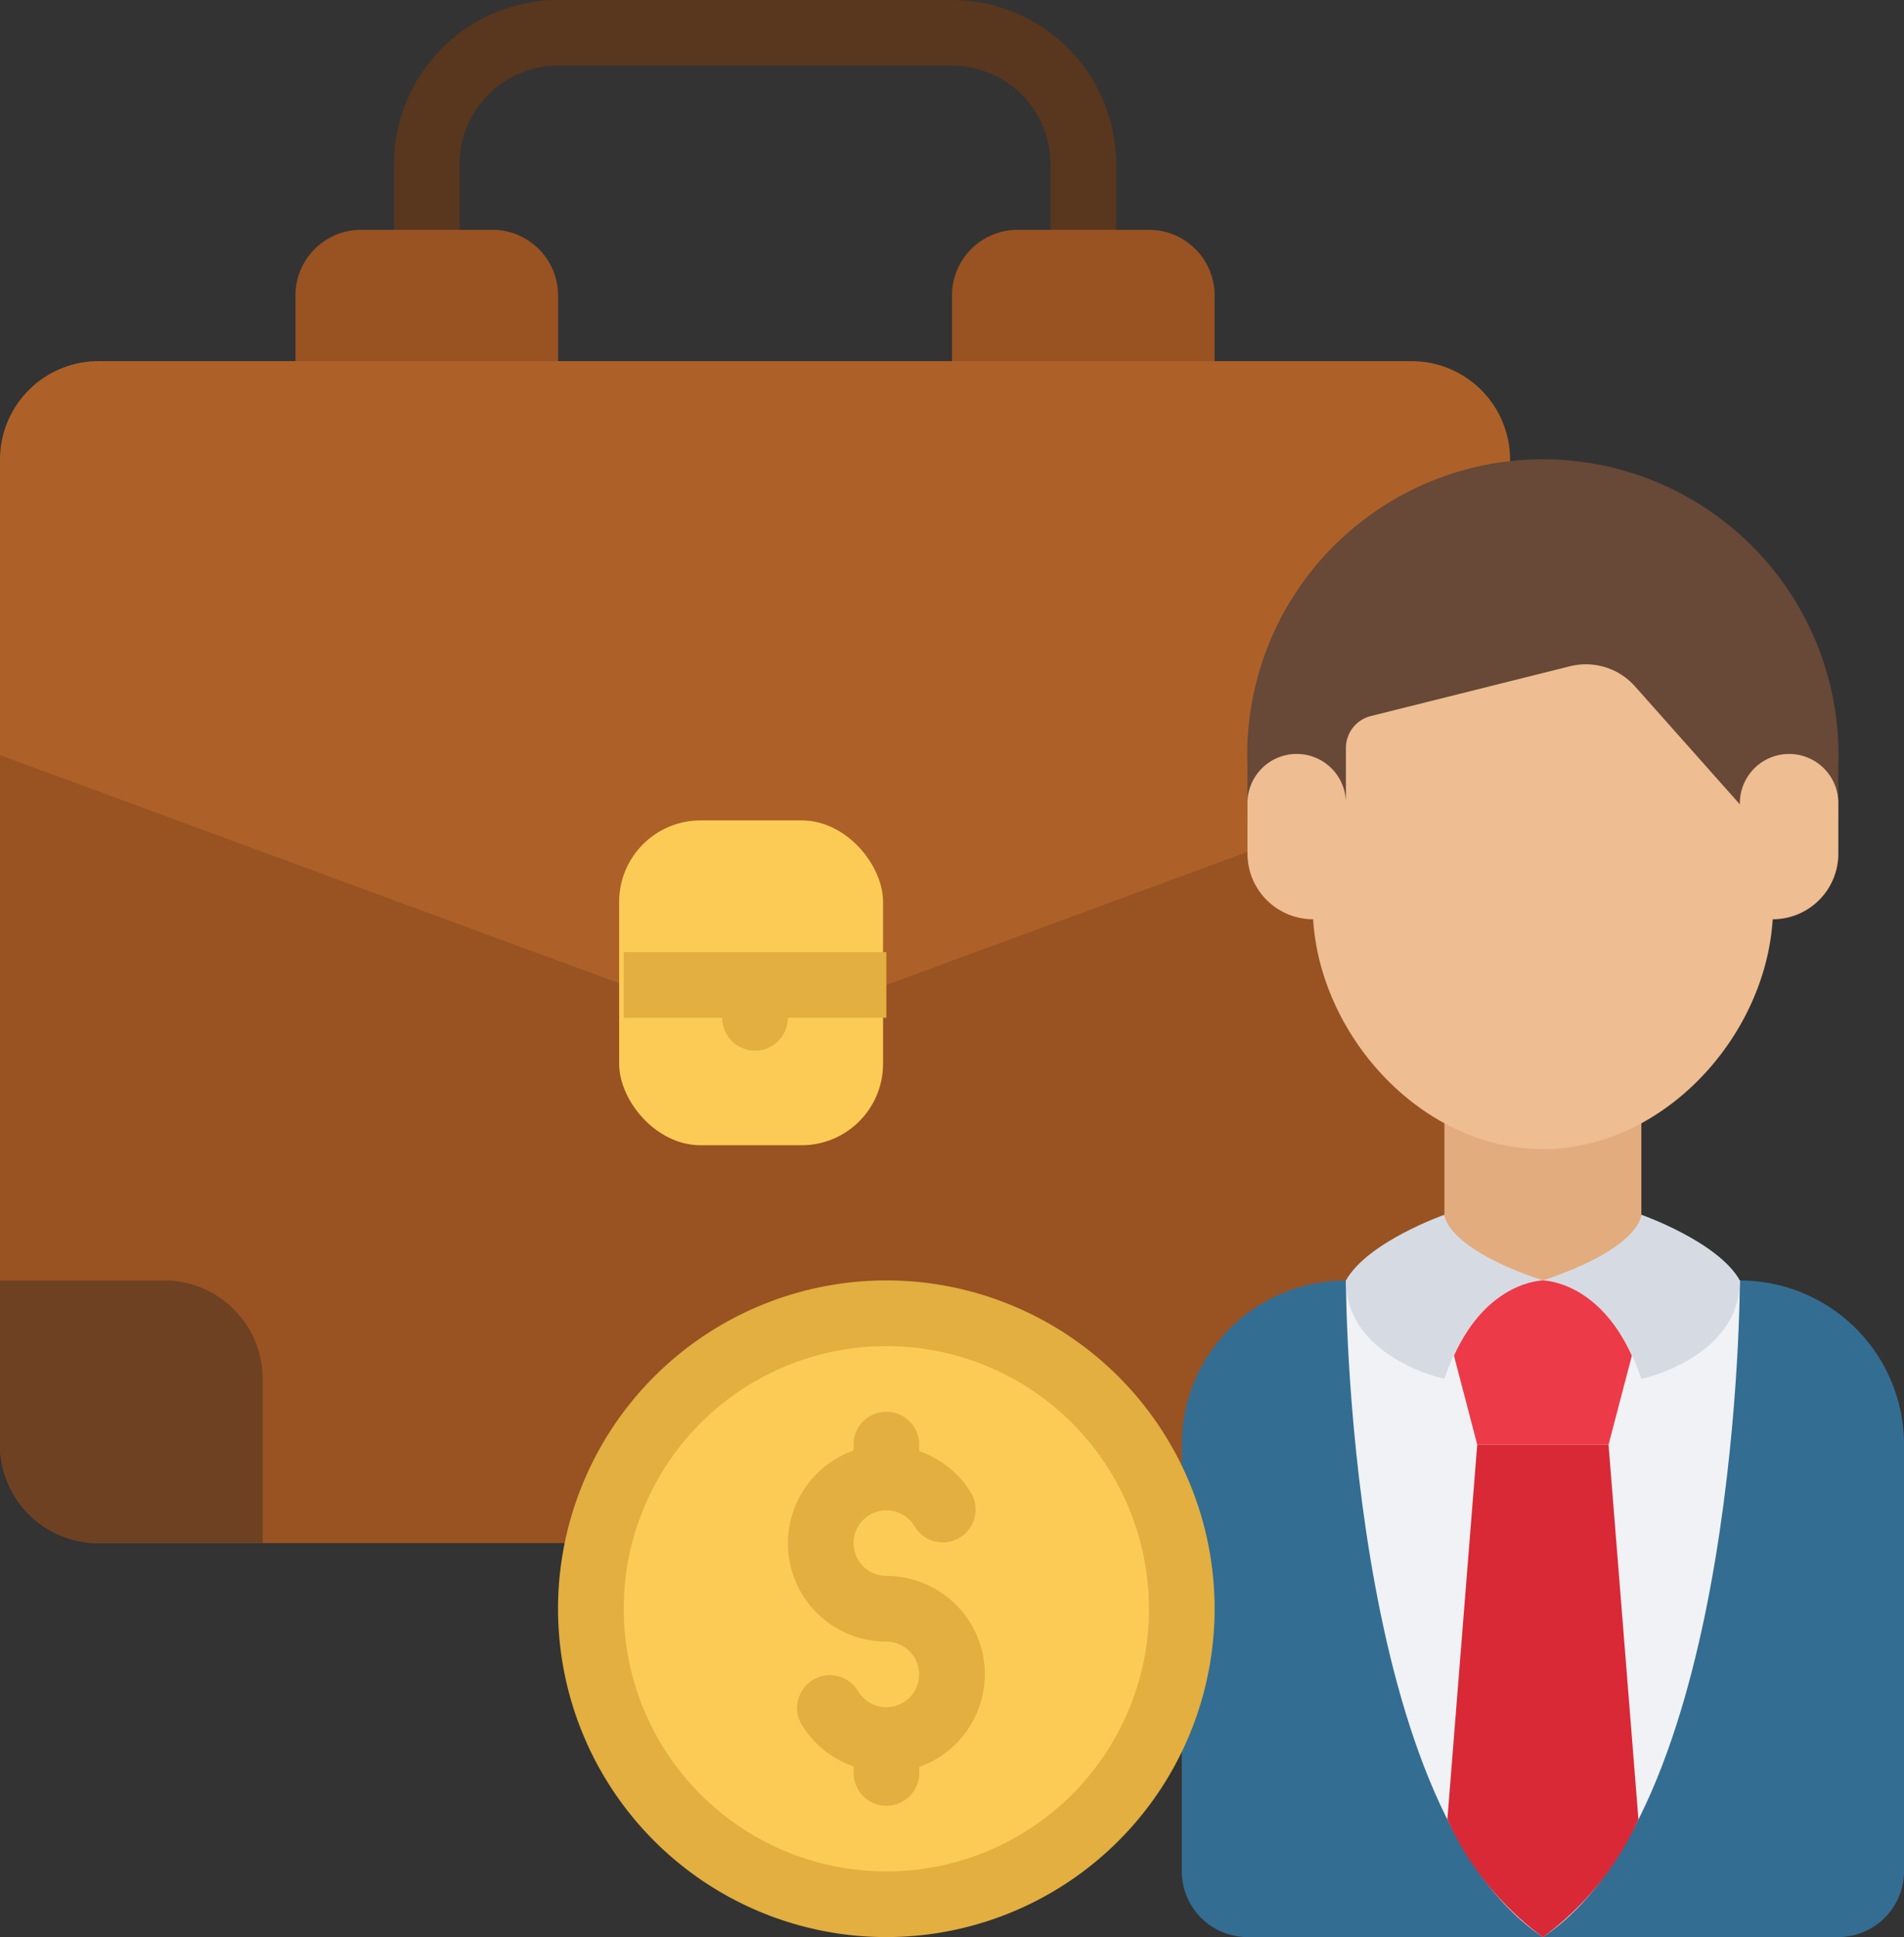
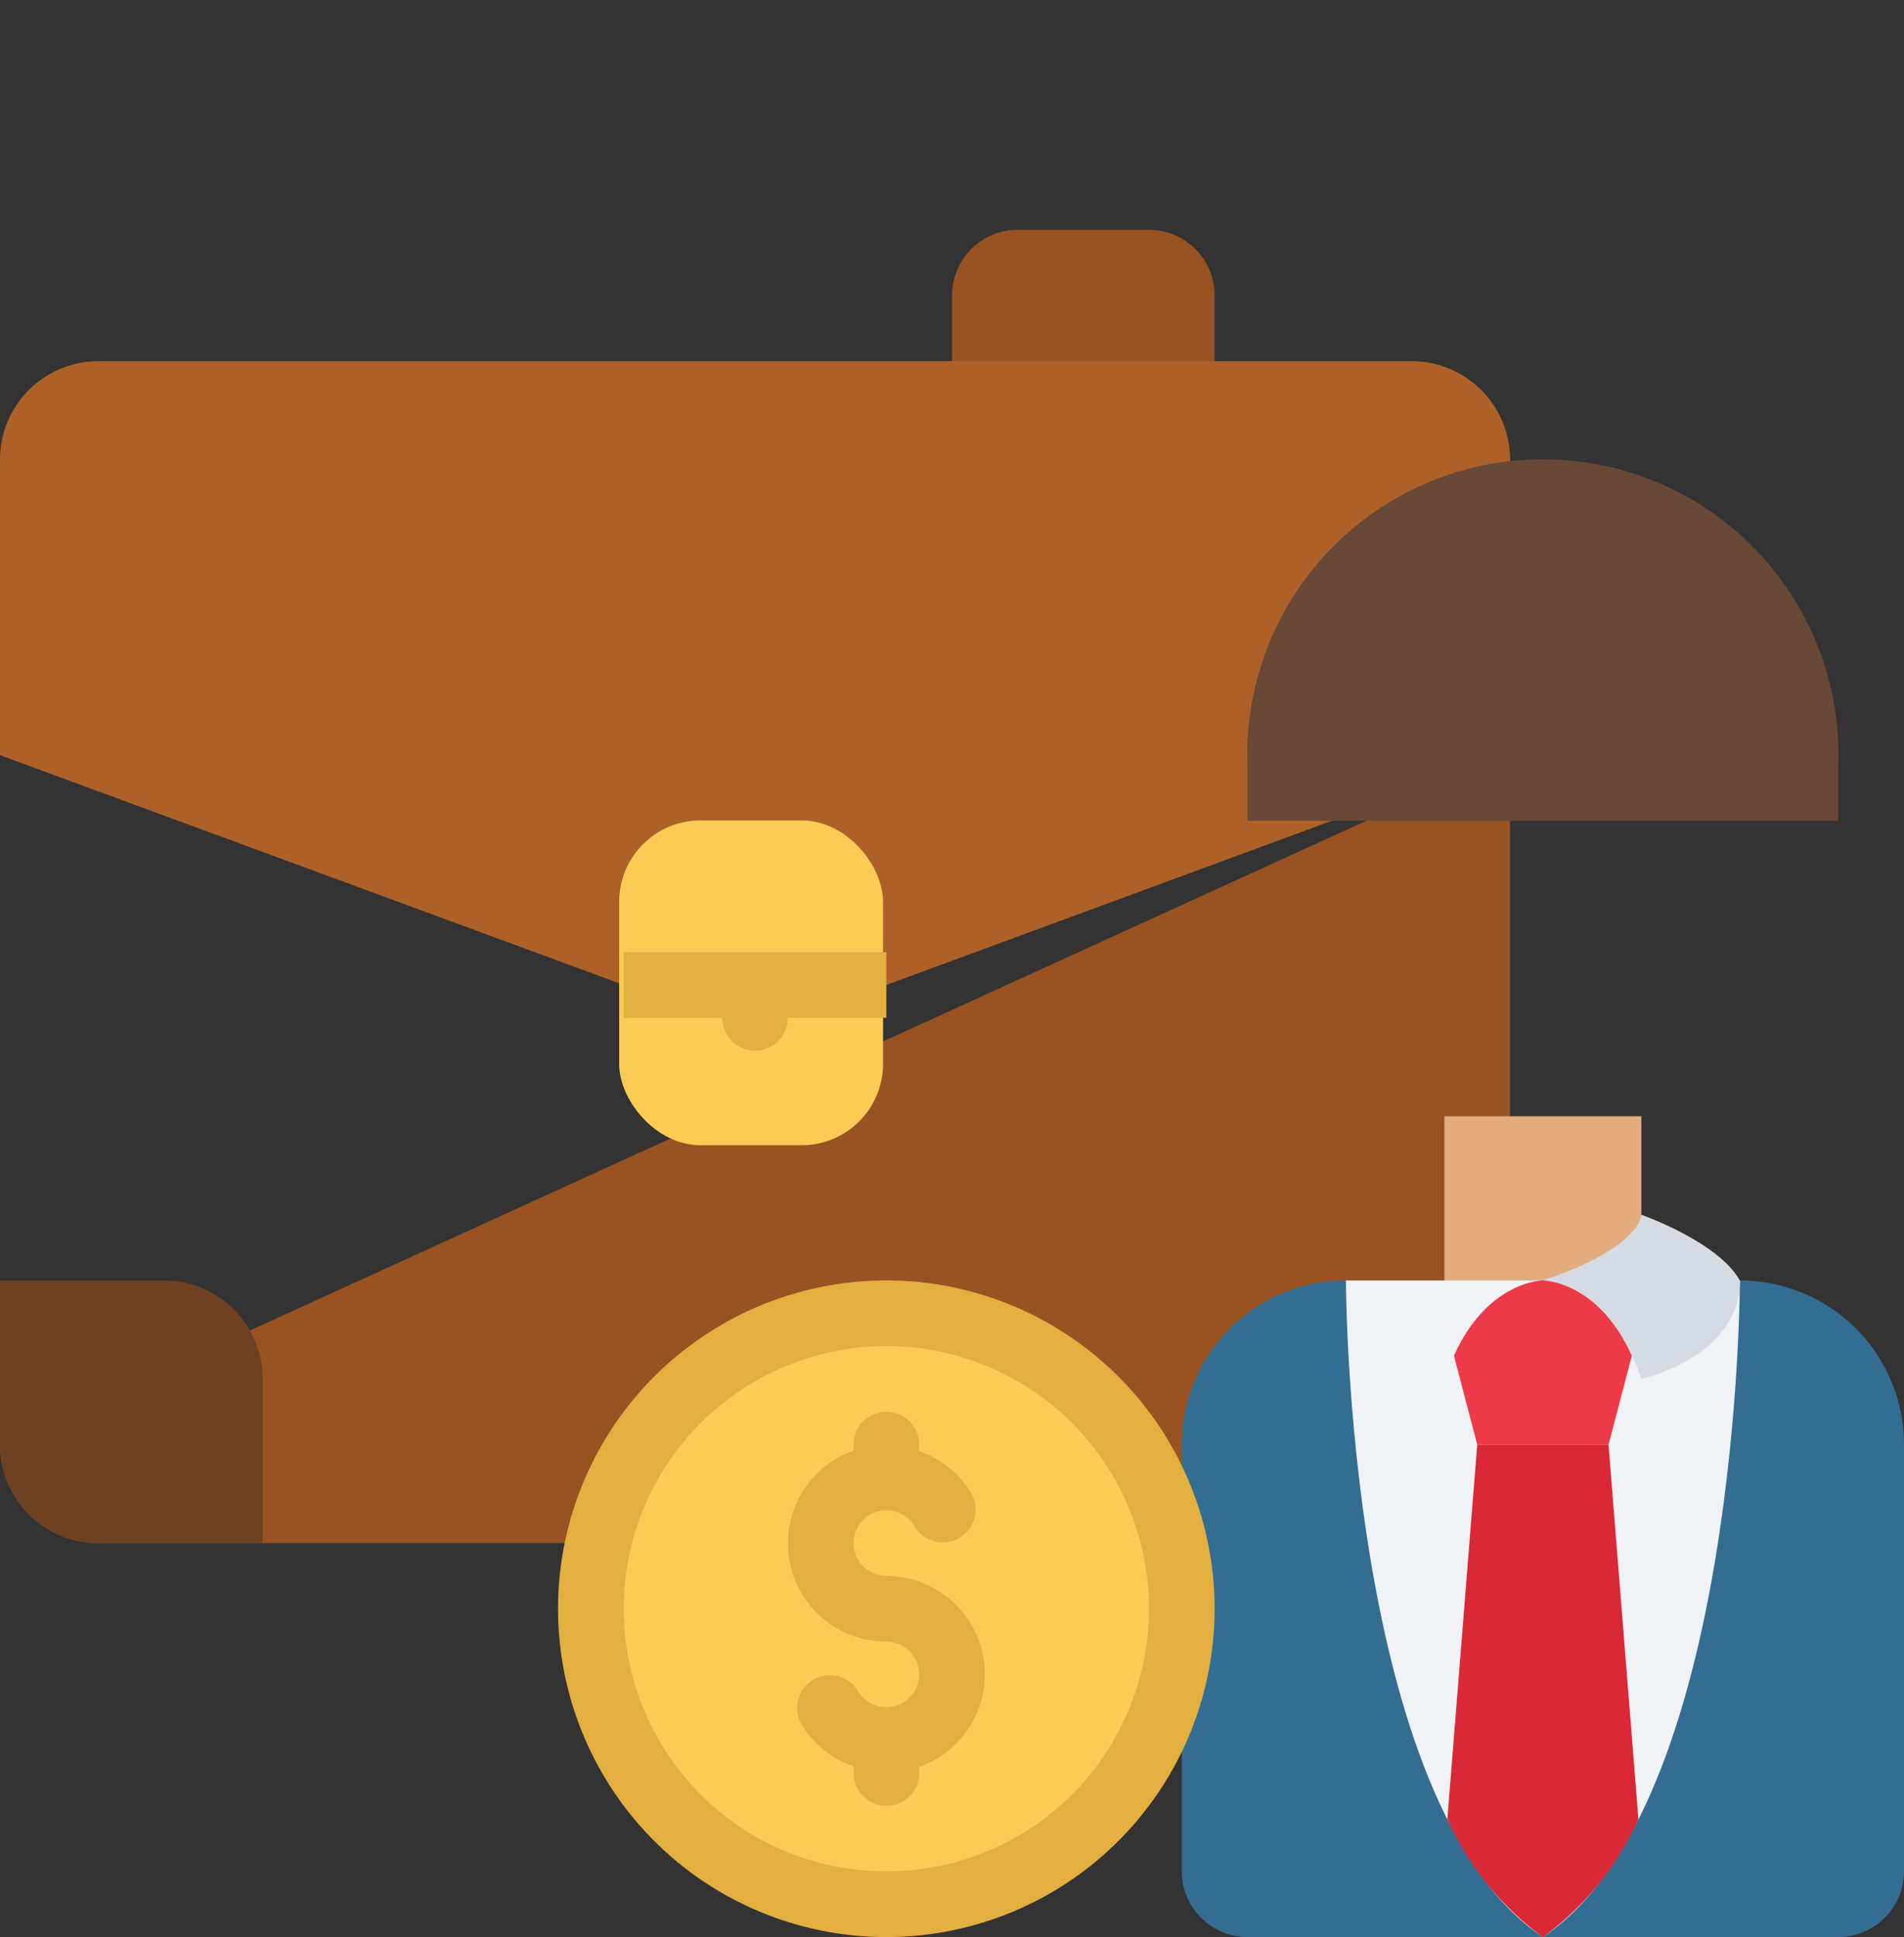
<svg xmlns="http://www.w3.org/2000/svg" width="70.126" height="71.335" viewBox="0 0 70.126 71.335">
  <rect x="0" y="0" width="70.126" height="71.335" fill="#333333" stroke="none" />
  <g id="career" transform="translate(-1)">
-     <path id="Path_6232" data-name="Path 6232" d="M38.39,9.673a1.209,1.209,0,0,1-1.209-1.209V6.045a3.627,3.627,0,0,0-3.627-3.627H19.045a3.627,3.627,0,0,0-3.627,3.627V8.463a1.209,1.209,0,1,1-2.418,0V6.045A6.053,6.053,0,0,1,19.045,0H33.554A6.053,6.053,0,0,1,39.6,6.045V8.463A1.209,1.209,0,0,1,38.39,9.673Z" transform="translate(2.509)" fill="#59361e" />
-     <path id="Path_6233" data-name="Path 6233" d="M12.418,7h4.836a2.418,2.418,0,0,1,2.418,2.418v4.836H10V9.418A2.418,2.418,0,0,1,12.418,7Z" transform="translate(1.882 1.463)" fill="#995222" />
    <path id="Path_6234" data-name="Path 6234" d="M32.418,7h4.836a2.418,2.418,0,0,1,2.418,2.418v4.836H30V9.418A2.418,2.418,0,0,1,32.418,7Z" transform="translate(6.063 1.463)" fill="#995222" />
-     <path id="Path_6235" data-name="Path 6235" d="M56.617,23V52.018H4.627A3.627,3.627,0,0,1,1,48.39V23Z" transform="translate(0 4.809)" fill="#995222" />
+     <path id="Path_6235" data-name="Path 6235" d="M56.617,23V52.018H4.627A3.627,3.627,0,0,1,1,48.39Z" transform="translate(0 4.809)" fill="#995222" />
    <path id="Path_6236" data-name="Path 6236" d="M56.617,14.627V25.509L33.645,33.972H23.972L1,25.509V14.627A3.627,3.627,0,0,1,4.627,11H52.99a3.627,3.627,0,0,1,3.627,3.627Z" transform="translate(0 2.3)" fill="#ad6128" />
    <rect id="Rectangle_637" data-name="Rectangle 637" width="9.72" height="11.963" rx="3" transform="translate(23.804 30.212)" fill="#fccb55" />
    <path id="Path_6237" data-name="Path 6237" d="M10.673,42.627v6.045H4.627A3.627,3.627,0,0,1,1,45.045V39H7.045A3.627,3.627,0,0,1,10.673,42.627Z" transform="translate(0 8.154)" fill="#6d4122" />
    <path id="Path_6238" data-name="Path 6238" d="M57.554,39A6.045,6.045,0,0,1,63.6,45.045V60.763a2.425,2.425,0,0,1-2.418,2.418H39.418A2.425,2.425,0,0,1,37,60.763V45.045A6.045,6.045,0,0,1,43.045,39Z" transform="translate(7.526 8.154)" fill="#346d92" />
    <circle id="Ellipse_171" data-name="Ellipse 171" cx="10.841" cy="10.841" r="10.841" transform="translate(22.683 48.531)" fill="#fccb55" />
    <path id="Path_6239" data-name="Path 6239" d="M39,27.3v-2.02a10.889,10.889,0,1,1,21.763,0V27.3Z" transform="translate(7.944 2.927)" fill="#684837" />
    <path id="Path_6240" data-name="Path 6240" d="M45,34h7.254v6.045H45Z" transform="translate(9.199 7.108)" fill="#e2ac7f" />
-     <path id="Path_6241" data-name="Path 6241" d="M49.882,38.087c4.418,0,8.191-4.111,8.463-8.463a2.418,2.418,0,0,0,2.418-2.418V25.392a1.814,1.814,0,1,0-3.627,0l-3.863-4.347a2.418,2.418,0,0,0-2.394-.739l-7.337,1.834a1.209,1.209,0,0,0-.915,1.173v2.078a1.814,1.814,0,1,0-3.627,0v1.814a2.418,2.418,0,0,0,2.418,2.418C41.69,33.976,45.464,38.087,49.882,38.087Z" transform="translate(7.945 4.23)" fill="#eebd91" />
    <path id="Path_6242" data-name="Path 6242" d="M56.509,39s0,19.345-7.254,24.181C42,58.345,42,39,42,39Z" transform="translate(8.572 8.154)" fill="#f0f2f5" />
-     <path id="Path_6243" data-name="Path 6243" d="M49.254,39.418s-2.418,0-3.627,3.627c0,0-3.627-.774-3.627-3.627C42.8,37.991,45.627,37,45.627,37S45.627,38.209,49.254,39.418Z" transform="translate(8.572 7.735)" fill="#d6dbe3" />
    <path id="Path_6244" data-name="Path 6244" d="M48,39.418s2.418,0,3.627,3.627c0,0,3.627-.774,3.627-3.627C54.455,37.991,51.627,37,51.627,37S51.627,38.209,48,39.418Z" transform="translate(9.826 7.735)" fill="#d6dbe3" />
    <path id="Path_6245" data-name="Path 6245" d="M52.127,57.8a11,11,0,0,1-3.518,4.341A11,11,0,0,1,45.09,57.8L46.19,44h4.836Z" transform="translate(9.218 9.199)" fill="#d92936" />
    <path id="Path_6246" data-name="Path 6246" d="M51.843,41.769l-.858,3.277H46.148l-.858-3.277C46.547,39,48.567,39,48.567,39S50.586,39,51.843,41.769Z" transform="translate(9.26 8.154)" fill="#ec3a48" />
    <g id="Group_5356" data-name="Group 5356" transform="translate(21.554 35.063)">
      <path id="Path_6247" data-name="Path 6247" d="M24.209,32.627A1.209,1.209,0,0,1,23,31.418V30.209a1.209,1.209,0,0,1,2.418,0v1.209A1.209,1.209,0,0,1,24.209,32.627Z" transform="translate(-16.955 -29)" fill="#e2af40" />
      <path id="Path_6248" data-name="Path 6248" d="M20,29h9.673v2.418H20Z" transform="translate(-17.582 -29)" fill="#e2af40" />
      <path id="Path_6249" data-name="Path 6249" d="M32.254,52.673a3.627,3.627,0,0,0-3.627-3.627,1.209,1.209,0,1,1,1.048-1.814,1.209,1.209,0,0,0,2.093-1.209,3.619,3.619,0,0,0-1.932-1.572v-.242a1.209,1.209,0,0,0-2.418,0v.222a3.619,3.619,0,0,0,1.209,7.032,1.209,1.209,0,1,1-1.048,1.814,1.209,1.209,0,0,0-2.093,1.209,3.619,3.619,0,0,0,1.935,1.572V56.3a1.209,1.209,0,1,0,2.418,0v-.222A3.627,3.627,0,0,0,32.254,52.673Z" transform="translate(-16.536 -26.073)" fill="#e2af40" />
      <path id="Path_6250" data-name="Path 6250" d="M30.091,63.181A12.091,12.091,0,1,1,42.181,51.091,12.091,12.091,0,0,1,30.091,63.181Zm0-21.763a9.673,9.673,0,1,0,9.673,9.673A9.673,9.673,0,0,0,30.091,41.418Z" transform="translate(-18 -26.909)" fill="#e2af40" />
    </g>
  </g>
</svg>